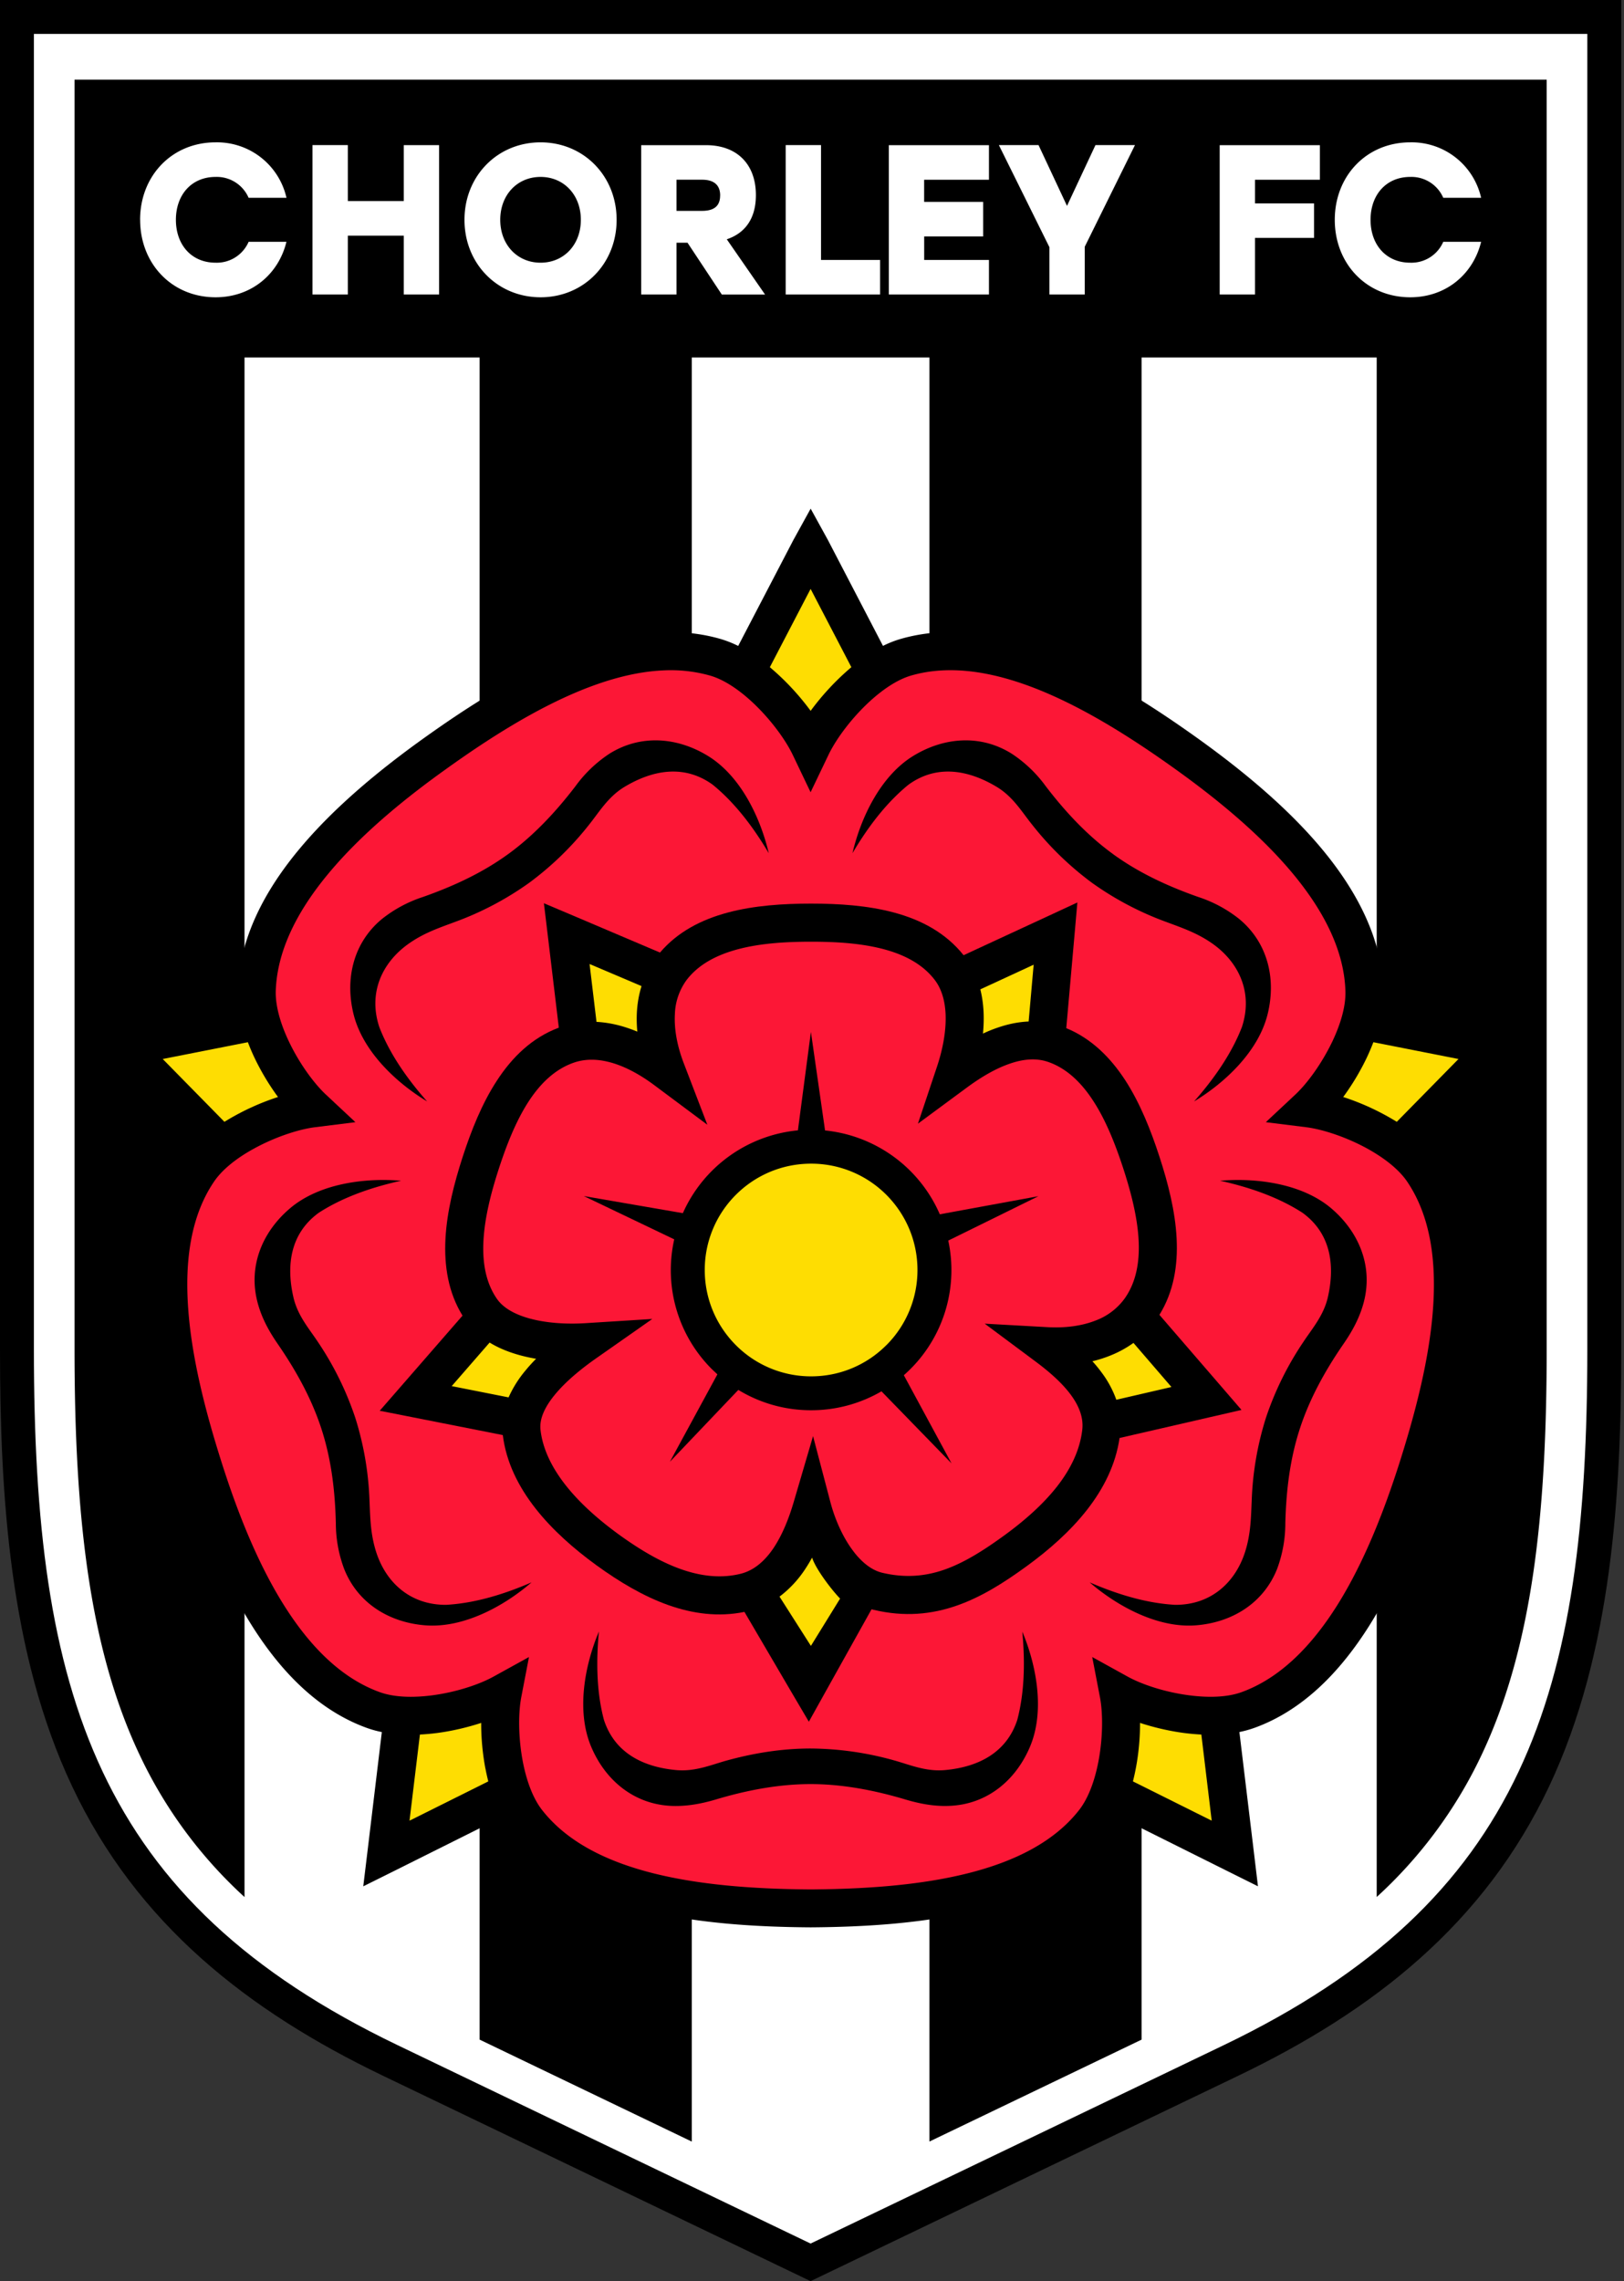
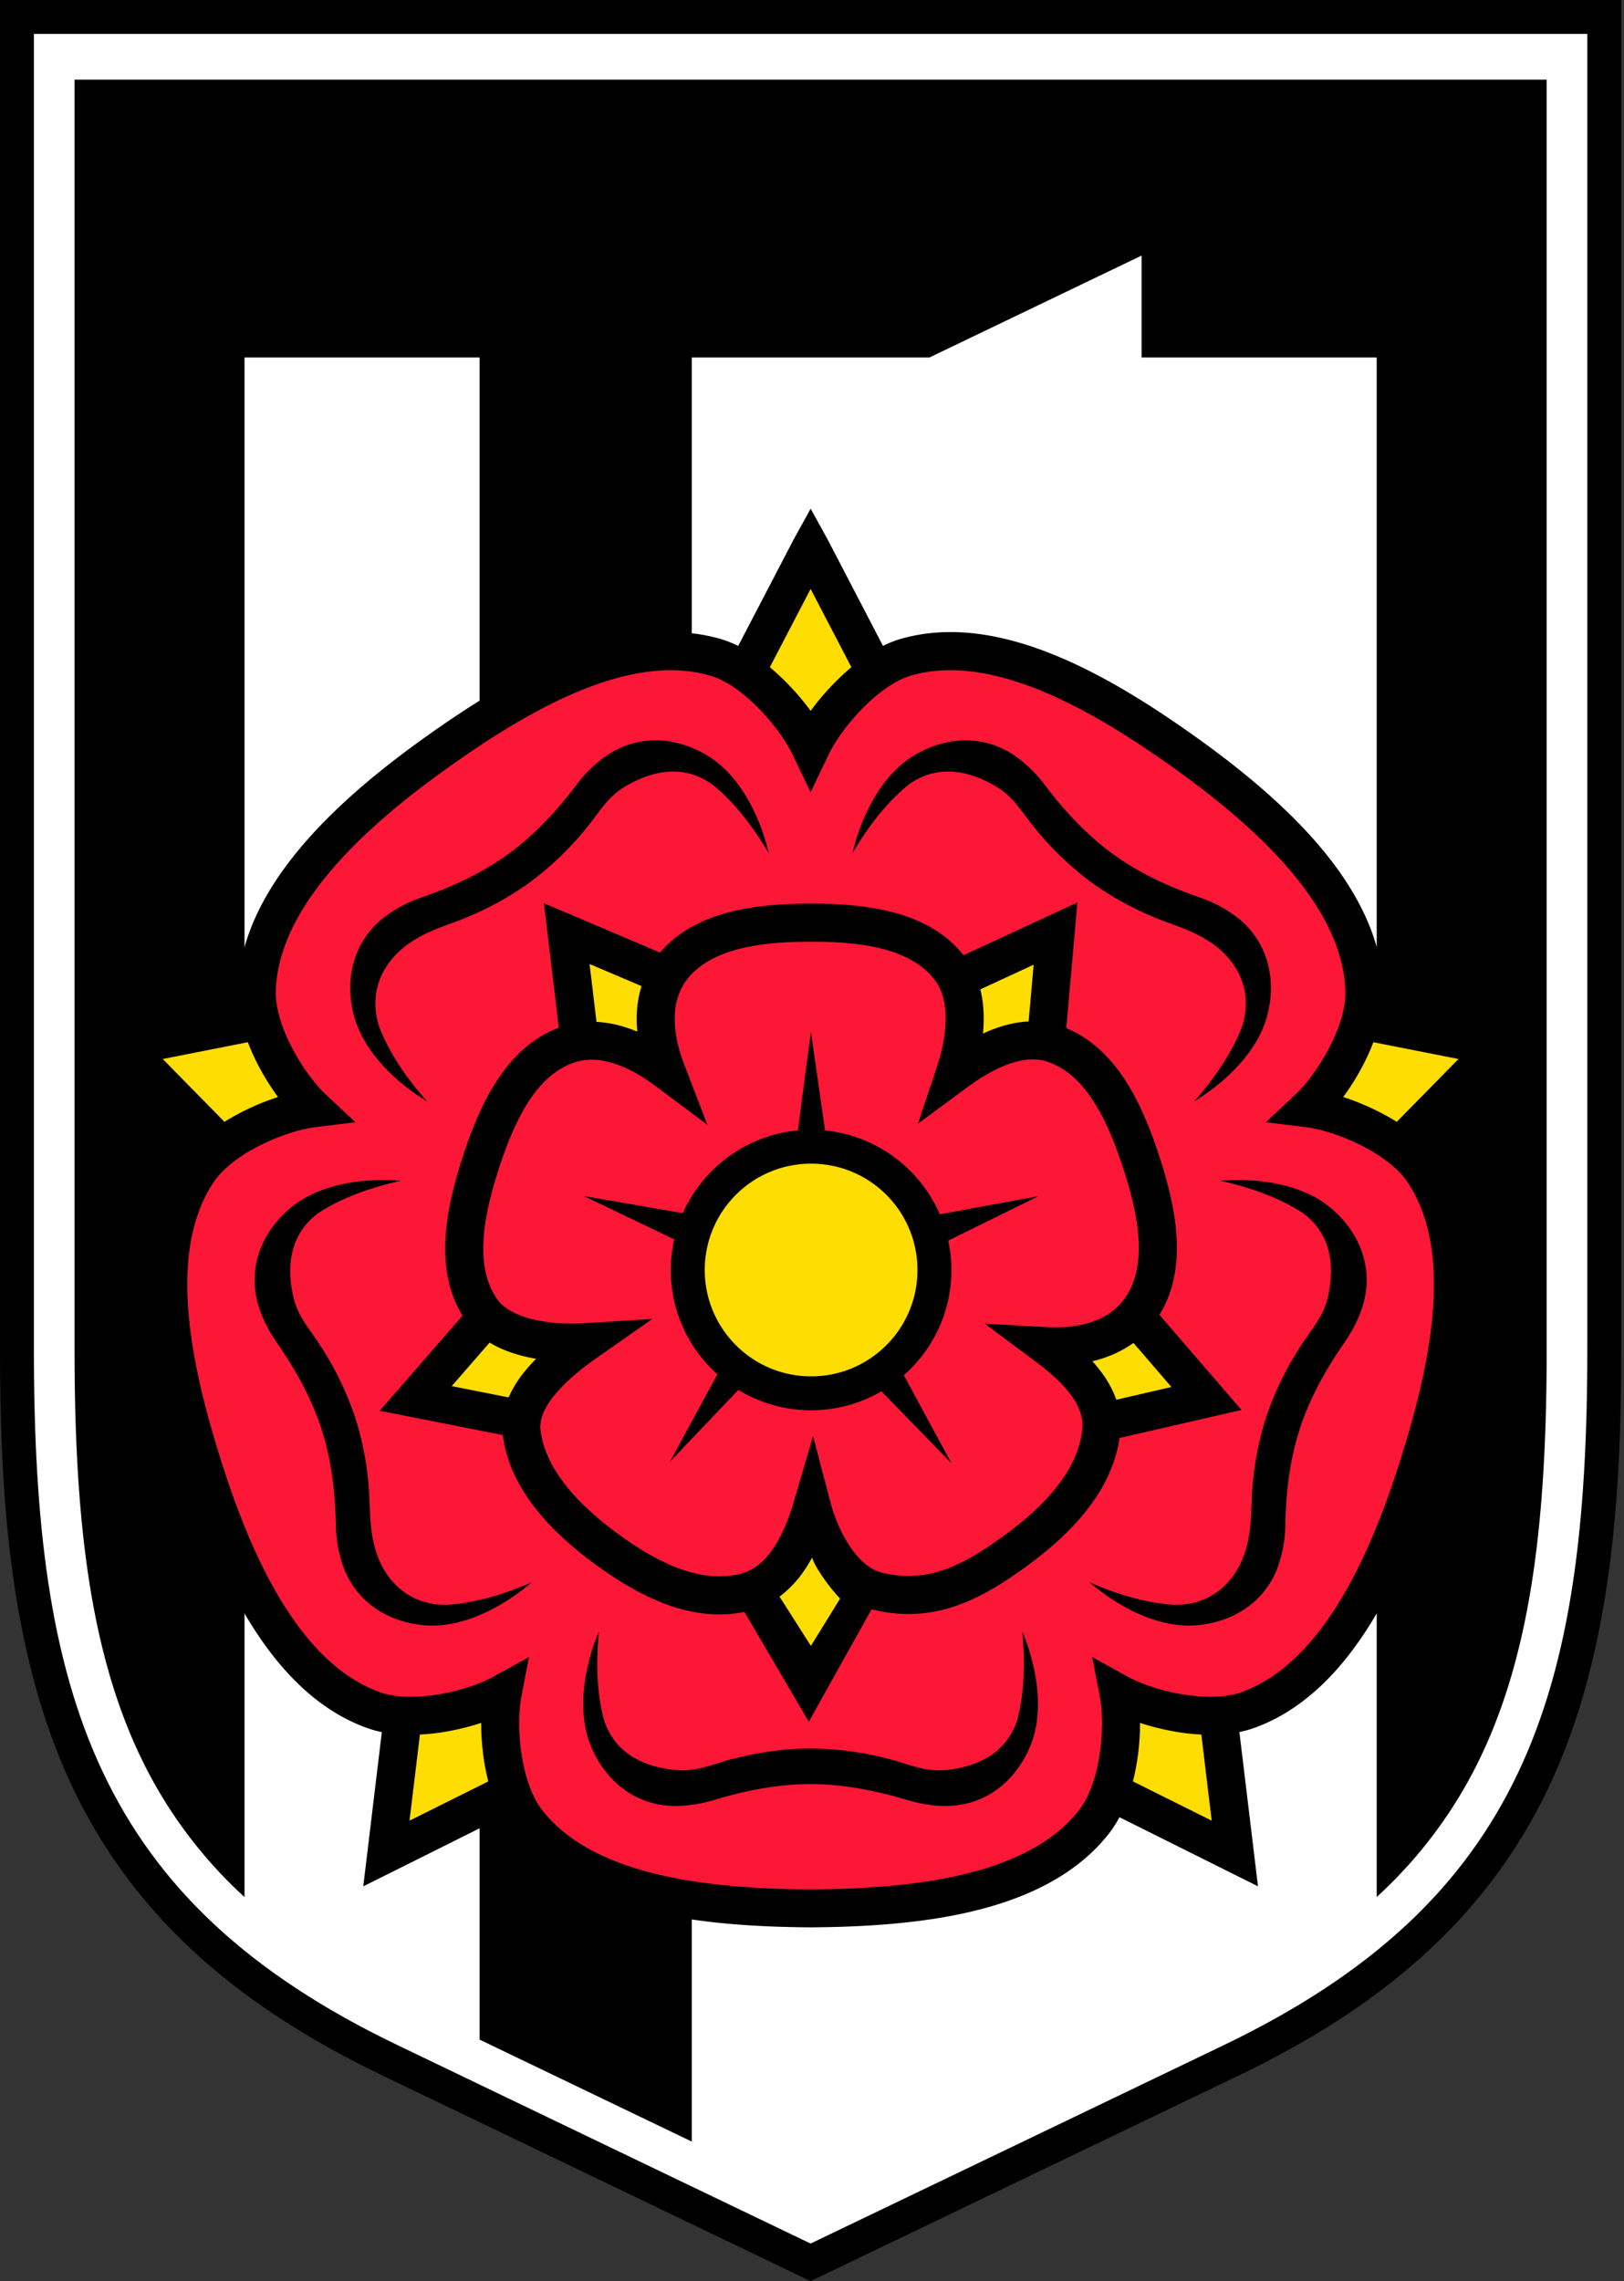
<svg xmlns="http://www.w3.org/2000/svg" width="356" height="500" fill="none">
  <rect width="100%" height="100%" fill="#333333" stroke="none" />
  <path fill="#000" fill-rule="evenodd" d="M0 0v295.73c0 31.75 2.04 66.64 15.8 95.79 14.22 30.16 38.48 49.2 68.09 63.43 31.26 15.01 62.55 30.03 93.8 45.05l93.81-45.05c29.61-14.23 53.87-33.27 68.1-63.43 13.75-29.15 15.8-64.04 15.8-95.8V0H0Z" clip-rule="evenodd" />
  <path fill="#fff" fill-rule="evenodd" d="M7.43 7.43v288.3c0 37.88 3.43 67.92 15.08 92.62 11.76 24.92 31.7 44.1 64.6 59.9 30.2 14.5 60.38 29.03 90.58 43.51 30.21-14.48 60.4-29 90.6-43.5 32.9-15.82 52.83-34.99 64.59-59.91 11.65-24.7 15.08-54.74 15.08-92.62V7.43H7.43Z" clip-rule="evenodd" />
-   <path fill="#000" fill-rule="evenodd" d="M16.34 17.46v278.27c0 36.66 3.24 65.56 14.22 88.82a99.77 99.77 0 0 0 23.04 31.26V78.36h51.54v368.7l46.51 22.35V78.36h52.09V469.4l46.51-22.34V78.36h51.54V415.8a99.78 99.78 0 0 0 23.04-31.25c10.98-23.27 14.22-52.17 14.22-88.83V17.46H16.35Z" clip-rule="evenodd" />
-   <path fill="#fff" fill-rule="evenodd" d="M30.72 48.18c0 9.64 6.97 16.98 16.54 16.98 7.83 0 13.8-5.05 15.53-12.16H54.5a7.6 7.6 0 0 1-7.24 4.58c-5.29 0-8.7-3.93-8.7-9.4 0-5.47 3.41-9.4 8.7-9.4a7.6 7.6 0 0 1 7.24 4.58h8.3A15.61 15.61 0 0 0 47.25 31.2c-9.57 0-16.54 7.35-16.54 16.98ZM68.5 31.81v32.74h7.75v-12.9h12.26v12.9h7.74V31.81h-7.74v12.26H76.25V31.8h-7.74ZM101.82 48.18c0 9.64 7.24 16.98 16.68 16.98 9.43 0 16.67-7.34 16.67-16.98 0-9.63-7.24-16.98-16.67-16.98-9.44 0-16.68 7.35-16.68 16.98Zm16.68 9.4c-5.1 0-8.84-3.93-8.84-9.4 0-5.47 3.73-9.4 8.84-9.4 5.1 0 8.83 3.93 8.83 9.4 0 5.47-3.73 9.4-8.83 9.4ZM140.56 31.81v32.74h7.74V53.2h2.41l7.52 11.36h9.48l-8.39-12.11c3.92-1.31 6.38-4.44 6.38-9.68 0-6.83-4.19-10.95-10.93-10.95h-14.22Zm17.3 11.04c0 2.25-1.27 3.37-3.96 3.37h-5.6v-6.83h5.6c2.6 0 3.97 1.17 3.97 3.46ZM172.23 31.81v32.74h20.69v-7.57h-12.94V31.8h-7.75ZM194.84 31.81v32.74h21.95v-7.57h-14.2v-5.15h12.93v-7.58h-12.94V39.4h14.21v-7.58h-21.95ZM218.97 31.81l11.07 22.36v10.38h7.75V54.08L248.8 31.8h-8.66l-6.24 13.33-6.24-13.33h-8.7ZM267.37 31.81v32.74h7.74v-12.4h12.94v-7.57h-12.94V39.4h14.22v-7.58h-21.96ZM292.6 48.18c0 9.64 6.97 16.98 16.54 16.98 7.84 0 13.8-5.05 15.54-12.16h-8.3a7.6 7.6 0 0 1-7.24 4.58c-5.28 0-8.7-3.93-8.7-9.4 0-5.47 3.42-9.4 8.7-9.4a7.6 7.6 0 0 1 7.24 4.58h8.3a15.61 15.61 0 0 0-15.54-12.16c-9.57 0-16.54 7.35-16.54 16.98Z" clip-rule="evenodd" />
+   <path fill="#000" fill-rule="evenodd" d="M16.34 17.46v278.27c0 36.66 3.24 65.56 14.22 88.82a99.77 99.77 0 0 0 23.04 31.26V78.36h51.54v368.7l46.51 22.35V78.36h52.09l46.51-22.34V78.36h51.54V415.8a99.78 99.78 0 0 0 23.04-31.25c10.98-23.27 14.22-52.17 14.22-88.83V17.46H16.35Z" clip-rule="evenodd" />
  <path fill="#000" fill-rule="evenodd" d="m177.7 111.5-3.78 6.86-12.1 23.22a23.6 23.6 0 0 0-3.91-1.54c-10.73-3.08-22.22-1.1-33.55 3.49-10.87 4.4-21.64 11.25-31.4 18.23-9.79 7-19.66 15.15-27.22 24.2-7.85 9.38-13.23 19.78-13.6 30.96-.04 1.13 0 2.27.14 3.42l-25.8 5.08-7.6 1.5 5.42 5.52 18.35 18.67c-1 1.03-1.9 2.12-2.67 3.26-6.25 9.26-7.92 20.79-7.06 32.99.84 11.74 4.01 24.08 7.63 35.5 3.63 11.45 8.32 23.34 14.61 33.36 6.51 10.37 14.73 18.7 25.23 22.51 1.06.38 2.17.69 3.31.92l-3.14 26.13-.93 7.68 6.94-3.45L110 398.31a24.06 24.06 0 0 0 2.27 3.54c6.88 8.8 17.33 13.96 29.2 16.9 11.38 2.83 24.2 3.62 36.23 3.7 12.02-.08 24.84-.87 36.23-3.7 11.86-2.94 22.31-8.1 29.2-16.9.84-1.09 1.6-2.27 2.27-3.54l23.43 11.69 6.93 3.45-.92-7.68-3.15-26.13c1.14-.23 2.25-.54 3.31-.92 10.5-3.8 18.72-12.14 25.23-22.5 6.3-10.03 10.98-21.92 14.61-33.36 3.62-11.43 6.8-23.77 7.63-35.51.86-12.2-.8-23.73-7.06-32.99a23.86 23.86 0 0 0-2.67-3.26l18.35-18.67 5.43-5.52-7.6-1.5-25.8-5.08c.12-1.15.18-2.3.14-3.42-.37-11.18-5.76-21.58-13.6-30.97-7.56-9.04-17.44-17.18-27.23-24.19-9.76-6.98-20.52-13.82-31.4-18.23-11.33-4.6-22.81-6.57-33.54-3.49-1.33.38-2.64.9-3.93 1.54l-12.08-23.22-3.78-6.87Z" clip-rule="evenodd" />
  <path fill="#FC1736" fill-rule="evenodd" d="M145.46 146.94c-5.82.25-11.88 1.86-17.97 4.32-10.18 4.13-20.4 10.63-29.7 17.3-9.28 6.63-18.6 14.3-25.65 22.74-6.76 8.08-11.38 16.82-11.69 25.88-.1 3.39 1.09 7.33 2.86 11.06 2.31 4.87 5.5 9.2 8.1 11.65l6.5 6.08-8.83 1.1c-3.56.45-8.68 2.1-13.37 4.67-3.63 1.98-6.91 4.47-8.82 7.3-5.06 7.5-6.39 17.25-5.64 27.72.77 10.93 3.8 22.66 7.27 33.59 3.45 10.9 7.87 22.16 13.69 31.43 5.6 8.92 12.48 16.02 21.02 19.11 3.2 1.16 7.31 1.24 11.4.72 5.29-.68 10.39-2.37 13.54-4.11l7.79-4.3-1.68 8.74c-.68 3.52-.68 8.88.32 14.15.78 4.06 2.14 7.96 4.23 10.64 5.57 7.13 14.43 11.4 24.62 13.93 10.68 2.65 22.81 3.4 34.24 3.48 11.43-.08 23.57-.83 34.24-3.48 10.2-2.53 19.06-6.8 24.63-13.93 2.09-2.68 3.45-6.58 4.23-10.64 1-5.26 1-10.63.32-14.15l-1.68-8.74 7.78 4.3c3.16 1.74 8.26 3.43 13.55 4.1 4.09.53 8.2.45 11.4-.7 8.54-3.1 15.42-10.2 21.02-19.12 5.81-9.27 10.23-20.52 13.69-31.43 3.46-10.93 6.5-22.66 7.27-33.59.74-10.47-.58-20.22-5.65-27.73-1.9-2.82-5.19-5.3-8.81-7.3-4.7-2.57-9.82-4.21-13.37-4.66l-8.83-1.1 6.5-6.08c2.6-2.44 5.78-6.78 8.1-11.64 1.77-3.74 2.97-7.68 2.85-11.07-.3-9.06-4.93-17.8-11.68-25.88-7.05-8.43-16.38-16.11-25.65-22.75-9.3-6.66-19.52-13.16-29.7-17.29-9.74-3.94-19.42-5.7-28.13-3.2-3.25.94-6.6 3.3-9.6 6.13-3.94 3.74-7.1 8.16-8.63 11.42l-3.85 8.04-3.84-8.04c-1.53-3.26-4.7-7.68-8.63-11.42-3-2.84-6.35-5.19-9.6-6.12a31.74 31.74 0 0 0-10.16-1.13Z" clip-rule="evenodd" />
  <path fill="#000" fill-rule="evenodd" d="m236.16 197.82-6.53 3.03-18.4 8.52c-3.89-4.88-9.25-7.74-15.25-9.35-5.79-1.56-12.11-1.96-18.18-1.96-6.06 0-12.43.4-18.26 1.96-5.8 1.55-11.01 4.24-14.86 8.77l-18.81-8-6.64-2.81.86 7.14 2.41 20.13c-5.82 2.18-10.19 6.4-13.58 11.62-3.28 5.02-5.61 10.91-7.49 16.68-1.87 5.77-3.46 11.95-3.78 17.98-.31 6 .63 11.8 3.74 16.84l-13.41 15.41-4.74 5.44 7.09 1.4 19.89 3.93c.73 5.93 3.42 11.32 7.22 16.15 3.66 4.65 8.36 8.79 13.3 12.38 4.96 3.6 10.24 6.77 15.75 8.73 5.42 1.92 11.02 2.66 16.7 1.5l10.43 17.8 3.69 6.27 3.54-6.36 10.2-18.28.5.12c6.74 1.6 12.68 1 18.27-.96 5.37-1.89 10.24-4.98 15.18-8.57 4.93-3.58 9.62-7.7 13.3-12.41 3.65-4.68 6.27-9.9 7.12-15.73l19.99-4.6 6.74-1.55-4.52-5.24-13.47-15.6c3.11-5.04 4.07-10.78 3.77-16.73-.3-6-1.88-12.15-3.76-17.92-1.87-5.76-4.22-11.7-7.5-16.77-3.28-5.03-7.45-9.17-12.93-11.42l1.8-20.37.63-7.17Z" clip-rule="evenodd" />
  <path fill="#FC1736" fill-rule="evenodd" d="M125.76 232.93c-4.12 1.44-7.3 4.55-9.86 8.47-2.78 4.27-4.84 9.52-6.54 14.73-1.69 5.2-3.11 10.7-3.38 15.83-.25 4.73.48 9.17 2.96 12.74 1.34 1.93 3.7 3.24 6.44 4.09 4.08 1.26 8.89 1.48 12.85 1.24l14.76-.93-12.13 8.5c-3.33 2.33-6.78 5.11-9.27 8.15-2.07 2.53-3.4 5.18-3.1 7.69.5 4.3 2.57 8.36 5.51 12.1 3.14 3.99 7.26 7.6 11.64 10.79 4.39 3.18 8.99 5.97 13.63 7.61 4.35 1.54 8.78 2.09 13.13 1 3-.76 5.34-2.92 7.15-5.6 2.05-3.06 3.47-6.8 4.46-10.18l4.22-14.38 3.81 14.5c.97 3.67 2.72 7.78 5.2 10.95v.01c1.75 2.23 3.83 3.94 6.2 4.5 5.05 1.19 9.48.75 13.63-.71 4.38-1.54 8.63-4.26 13.03-7.45 4.4-3.2 8.52-6.8 11.64-10.79 2.94-3.77 5-7.92 5.51-12.44.3-2.69-.77-5.26-2.5-7.61-2.02-2.74-4.92-5.21-7.77-7.33l-11.12-8.28 13.83.77c3.68.2 7.36-.22 10.51-1.47a13.8 13.8 0 0 0 6.4-4.9c2.49-3.57 3.24-7.98 3-12.67-.26-5.07-1.67-10.53-3.36-15.73-1.7-5.2-3.77-10.5-6.57-14.8-2.57-3.97-5.77-7.13-9.88-8.56-2.69-.94-5.6-.62-8.5.4-3.28 1.13-6.53 3.13-9.46 5.3l-10.61 7.83 4.18-12.5c1.2-3.59 2.06-7.74 1.88-11.6-.14-2.77-.82-5.36-2.35-7.38-2.62-3.45-6.58-5.52-11.1-6.74-4.93-1.33-10.56-1.67-16.03-1.67-5.47 0-11.15.34-16.1 1.67-4.59 1.23-8.58 3.3-11.2 6.74a13.38 13.38 0 0 0-2.56 7.52c-.19 3.48.61 7.22 1.96 10.74l5.16 13.45-11.56-8.62c-3.07-2.3-6.5-4.23-9.93-5.11-2.63-.68-5.3-.75-7.81.13Z" clip-rule="evenodd" />
  <path fill="#000" fill-rule="evenodd" d="m174.91 247.76 2.85-21.58 3.1 21.6a30.8 30.8 0 0 1 25.16 18.38l21.62-3.97-19.77 9.73a30.65 30.65 0 0 1-9.74 29.51l10.46 19.33-15.36-15.8a30.6 30.6 0 0 1-15.42 4.15 30.6 30.6 0 0 1-15.96-4.46l-15 15.75 10.41-19.16-1.2-1.13a30.65 30.65 0 0 1-8.26-28.46l-19.82-9.49 21.71 3.75a30.8 30.8 0 0 1 25.22-18.15Z" clip-rule="evenodd" />
  <path fill="#FEDD02" fill-rule="evenodd" d="M49.2 245.89a54.26 54.26 0 0 1 11.74-5.44 54.01 54.01 0 0 1-5.17-8.64c-.52-1.1-1-2.23-1.43-3.37l-18.67 3.68 13.53 13.77ZM106.4 387.62a54.02 54.02 0 0 1-.92-9.98c-3 .98-6.38 1.79-9.8 2.23-1.2.15-2.42.26-3.63.32l-2.28 18.88 17.27-8.61c-.24-.94-.45-1.89-.63-2.84ZM177.7 129.07l-8.94 17.17a55.78 55.78 0 0 1 8.94 9.57 55.84 55.84 0 0 1 8.93-9.57l-8.94-17.17ZM306.19 245.89a54.24 54.24 0 0 0-11.74-5.44 54.03 54.03 0 0 0 5.17-8.64c.52-1.1 1-2.23 1.44-3.37l18.66 3.68-13.53 13.77ZM248.98 387.62c.65-3.38.94-6.83.93-9.98 3 .98 6.38 1.79 9.8 2.23 1.2.15 2.42.26 3.64.32l2.27 18.88-17.27-8.61c.24-.94.45-1.89.63-2.84ZM129.24 211.3l1.52 12.68c1.64.09 3.26.35 4.87.76 1.38.36 2.75.83 4.08 1.38a28.9 28.9 0 0 1-.1-4.2c.11-1.97.44-3.91 1.02-5.78l-11.39-4.84ZM214.9 216.86c.4 1.6.63 3.27.71 4.95.07 1.57.02 3.16-.13 4.74 1-.47 2.03-.9 3.06-1.25 2.28-.8 4.6-1.3 6.95-1.4l1.1-12.45-11.7 5.41ZM256.8 304.02l-8.33-9.67a23.89 23.89 0 0 1-5.2 2.82c-1.23.49-2.5.89-3.8 1.2.71.78 1.38 1.6 2 2.44a22.52 22.52 0 0 1 3.24 6l12.1-2.8ZM115.14 300.46c.73-.9 1.53-1.78 2.38-2.63-1.56-.27-3.1-.62-4.58-1.08-2-.62-3.9-1.43-5.61-2.48l-8.31 9.55 12.47 2.47a24.85 24.85 0 0 1 3.65-5.83ZM176.47 343.98a24.13 24.13 0 0 1-5.59 5.98l6.88 10.8 6.4-10.37c-1.84-1.88-5.36-6.5-6.14-8.98-.48.88-1 1.74-1.55 2.57ZM194.3 294.85a23.24 23.24 0 0 0 6.82-16.48c0-6.44-2.61-12.27-6.83-16.49a23.24 23.24 0 0 0-16.48-6.82c-6.44 0-12.27 2.6-16.49 6.82a23.24 23.24 0 0 0-6.83 16.49c0 6.44 2.61 12.26 6.83 16.48a23.24 23.24 0 0 0 16.49 6.83c6.43 0 12.26-2.6 16.48-6.83Z" clip-rule="evenodd" />
  <path fill="#000" fill-rule="evenodd" d="M131.28 357.63c-3.12 7.43-4.95 17.33-1.75 25.08 3.05 7.37 9.22 12.59 17.25 13.1 3.44.2 6.74-.38 10.12-1.38 6.88-2.06 13.88-3.38 20.8-3.38 6.9 0 13.9 1.32 20.79 3.38 3.37 1 6.67 1.59 10.1 1.37 8.04-.5 14.2-5.72 17.26-13.09 3.2-7.75 1.38-17.65-1.75-25.08.73 7.73.29 14.09-1.1 19.35-2.39 7.32-8.73 10.35-15.85 11-4.17.38-7.69-1.16-11.06-2.1a69.15 69.15 0 0 0-18.4-2.63c-6.3 0-12.44 1-18.4 2.64-3.37.93-6.89 2.47-11.05 2.09-7.13-.65-13.47-3.68-15.85-11-1.4-5.26-1.84-11.63-1.1-19.35ZM111.4 187.21c5.58-4.06 10.4-9.2 14.77-14.91a28.66 28.66 0 0 1 7.37-7.06c6.8-4.3 14.85-3.72 21.65.45 7.15 4.38 11.49 13.47 13.33 21.32-3.95-6.68-8.05-11.56-12.27-15-6.23-4.52-13.14-3.25-19.28.42-3.6 2.14-5.54 5.45-7.72 8.18a68.44 68.44 0 0 1-13.26 12.9 68.02 68.02 0 0 1-16.31 8.59c-3.28 1.23-6.77 2.37-10.17 4.8-5.76 4.11-8.84 10.73-6.36 18.22 1.96 5.08 5.34 10.48 10.48 16.3-6.9-4.17-14.2-11.1-16.16-19.26-1.87-7.76.06-15.6 6.26-20.73a28.66 28.66 0 0 1 9-4.83c6.77-2.39 13.08-5.33 18.66-9.39ZM70.46 313.19c-2.13-6.57-5.53-12.75-9.61-18.66-2-2.9-3.58-5.86-4.43-9.2-2-7.79 1.04-15.27 7.12-20.45 6.37-5.44 16.35-6.76 24.39-6.08-7.58 1.68-13.49 4.07-18.06 7.03-6.23 4.53-7.15 11.49-5.56 18.47.92 4.08 3.47 6.94 5.4 9.87a68.45 68.45 0 0 1 8.17 16.59A68 68 0 0 1 81 328.93c.16 3.5.17 7.17 1.43 11.16 2.13 6.74 7.47 11.71 15.36 11.67 5.44-.3 11.62-1.84 18.74-4.93-6.1 5.27-14.95 10.07-23.3 9.42-7.96-.62-14.83-4.88-17.79-12.37a28.66 28.66 0 0 1-1.82-10.04c-.17-7.18-1.02-14.08-3.16-20.65ZM244 187.21c-5.6-4.06-10.42-9.2-14.78-14.91a28.68 28.68 0 0 0-7.38-7.06c-6.79-4.3-14.84-3.72-21.65.45-7.14 4.38-11.48 13.47-13.32 21.32 3.94-6.68 8.04-11.56 12.26-15 6.23-4.52 13.14-3.25 19.29.42 3.6 2.14 5.53 5.45 7.72 8.18a68.47 68.47 0 0 0 13.25 12.9 68.01 68.01 0 0 0 16.32 8.59c3.27 1.23 6.76 2.37 10.17 4.8 5.75 4.11 8.83 10.73 6.36 18.22-1.97 5.08-5.35 10.48-10.48 16.3 6.9-4.17 14.2-11.1 16.15-19.26 1.87-7.76-.06-15.6-6.26-20.73a28.66 28.66 0 0 0-8.99-4.83c-6.78-2.39-13.08-5.33-18.67-9.39ZM284.93 313.19c2.13-6.57 5.53-12.75 9.61-18.66 2-2.9 3.58-5.86 4.44-9.2 2-7.79-1.05-15.27-7.12-20.45-6.38-5.44-16.36-6.76-24.4-6.08 7.58 1.68 13.49 4.07 18.07 7.03 6.22 4.53 7.14 11.49 5.56 18.47-.93 4.08-3.48 6.94-5.4 9.87a68.42 68.42 0 0 0-8.18 16.59 68 68 0 0 0-3.12 18.17c-.16 3.5-.17 7.17-1.43 11.16-2.13 6.74-7.47 11.71-15.36 11.67-5.44-.3-11.62-1.84-18.74-4.93 6.1 5.27 14.95 10.07 23.3 9.42 7.96-.62 14.83-4.88 17.8-12.37a28.68 28.68 0 0 0 1.8-10.04c.18-7.18 1.03-14.08 3.17-20.65Z" clip-rule="evenodd" />
</svg>